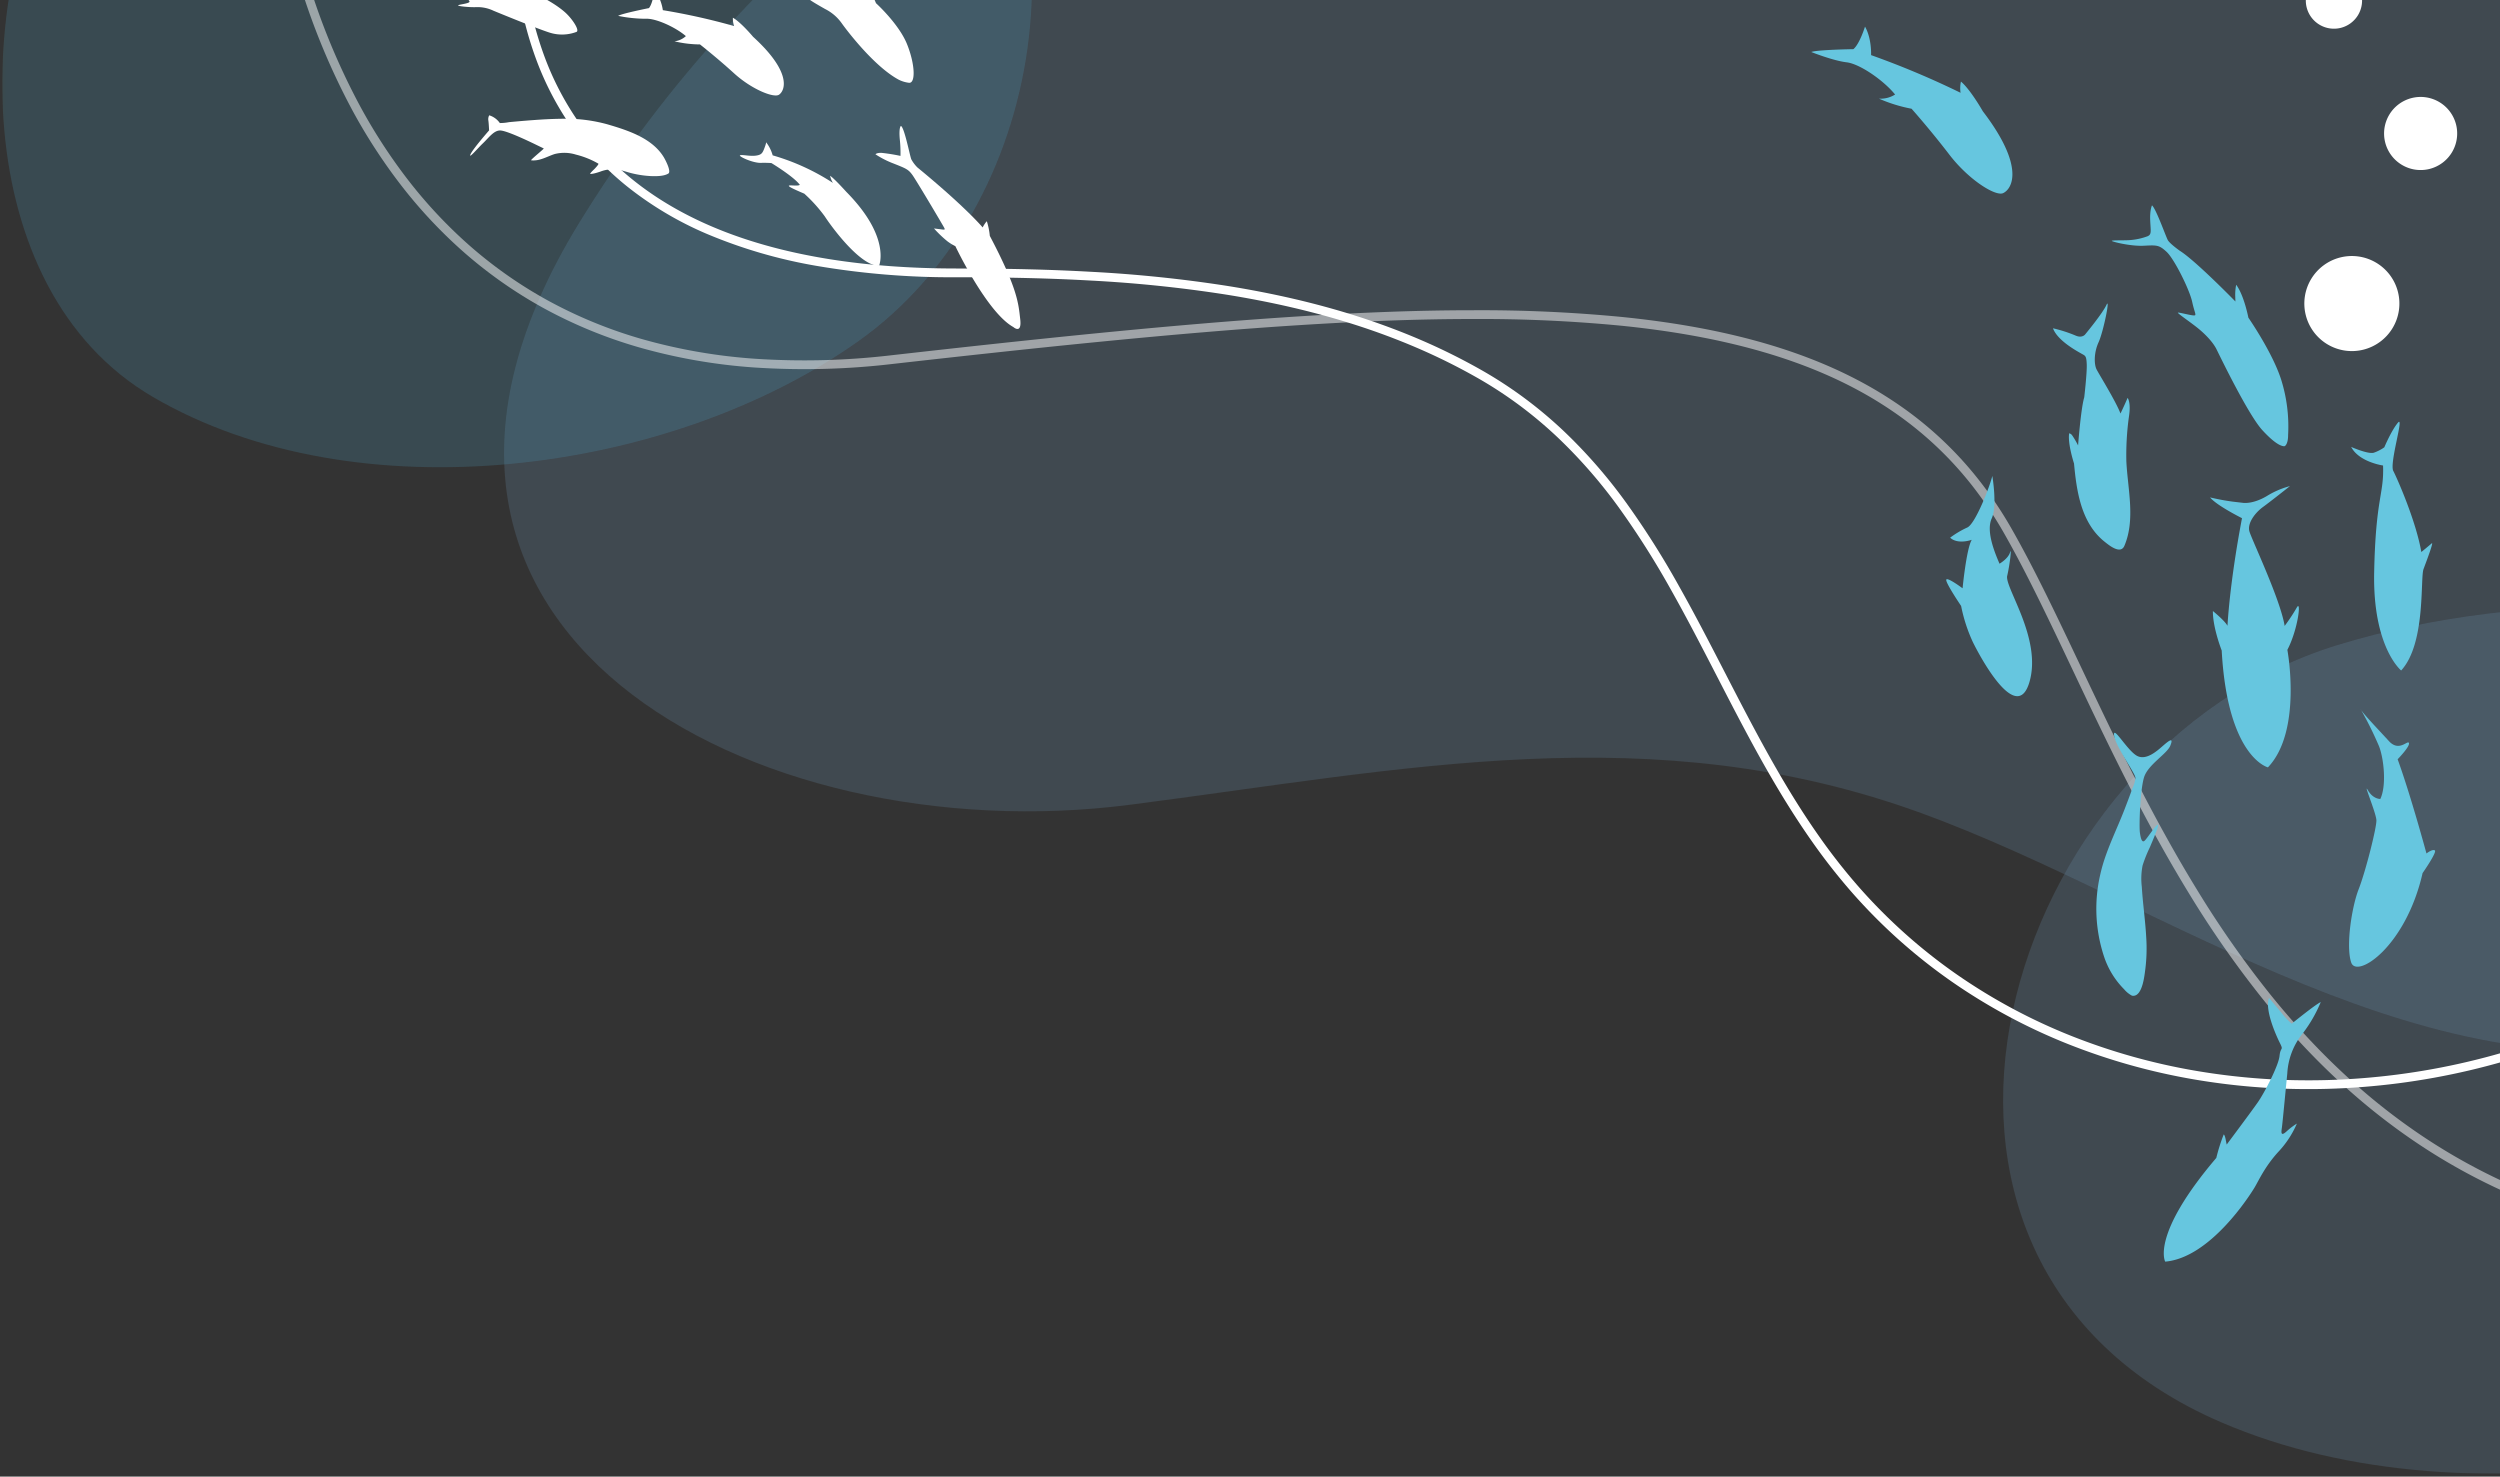
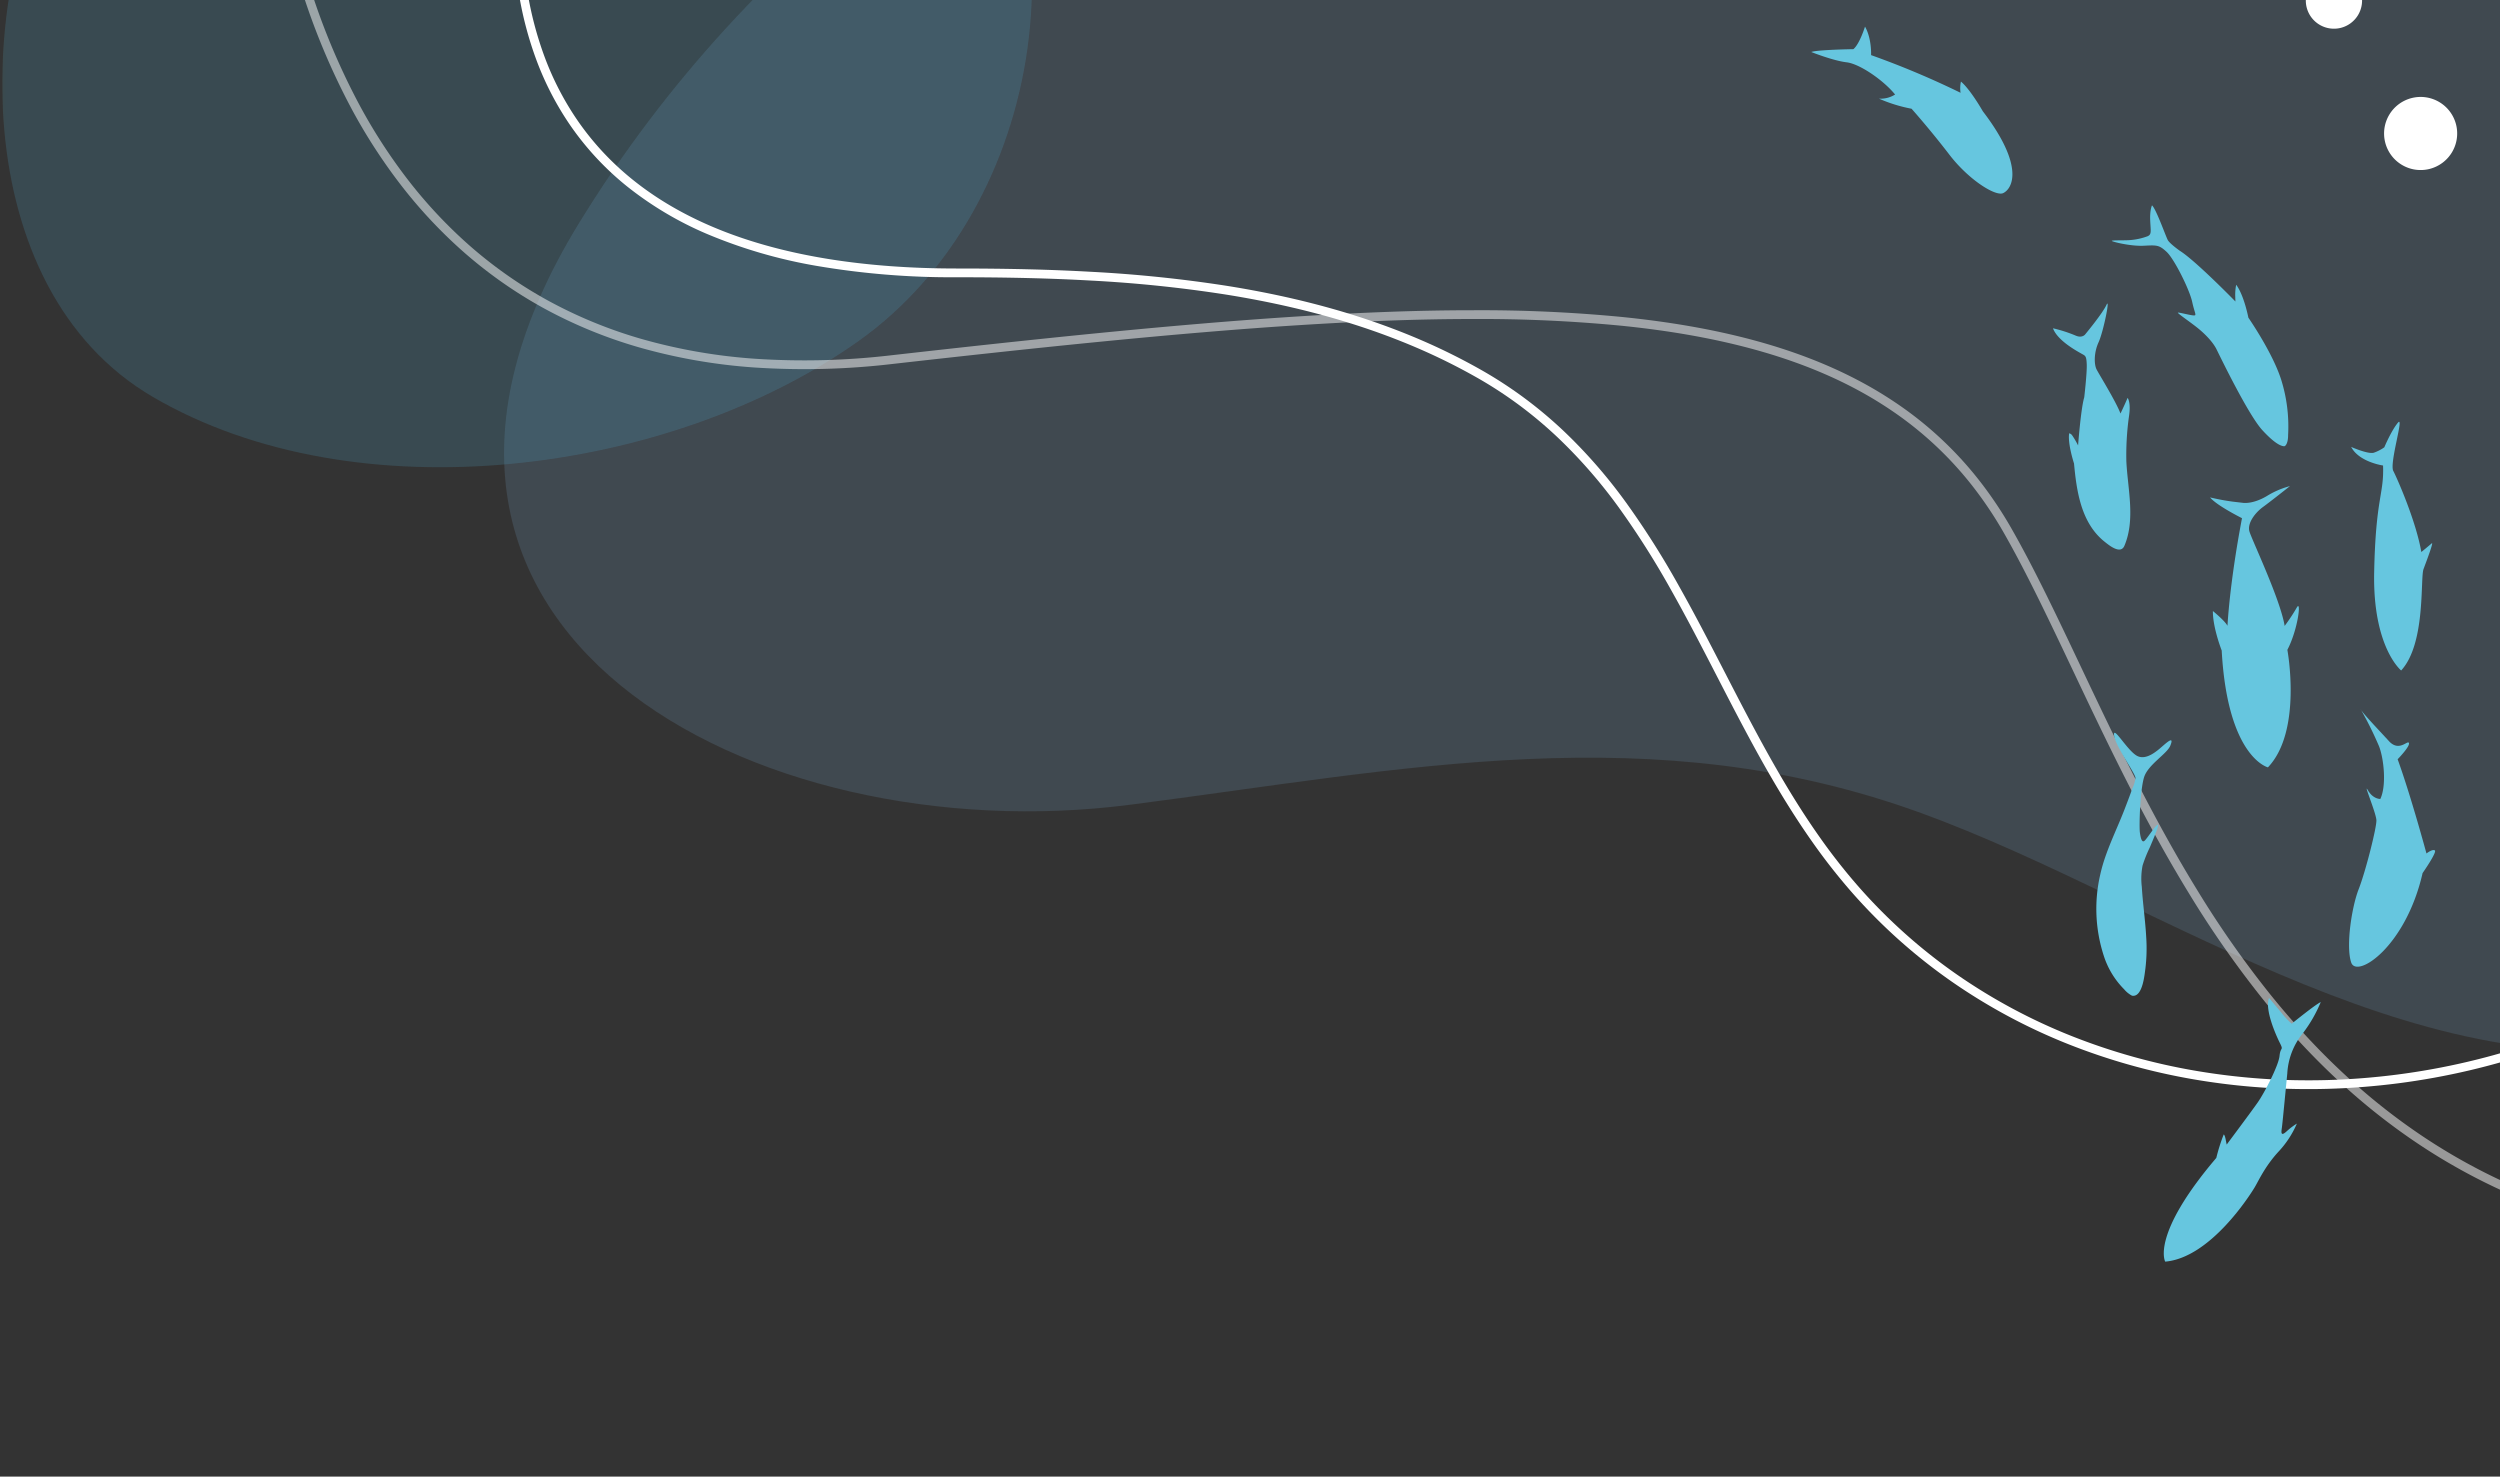
<svg xmlns="http://www.w3.org/2000/svg" width="855" height="505" viewBox="0 0 855 505">
  <rect x="0" y="0" width="855" height="505" fill="#333333" stroke="none" />
  <defs>
    <clipPath id="a">
      <rect width="855" height="505" transform="translate(1065 1644)" fill="#fff" stroke="#707070" stroke-width="1" />
    </clipPath>
    <clipPath id="b">
      <rect width="1093.933" height="660.865" fill="none" />
    </clipPath>
    <clipPath id="d">
      <rect width="891.576" height="516.313" fill="none" />
    </clipPath>
    <clipPath id="e">
      <path d="M353.629,33.833C248.486,69.953,155.5,136.427,96.149,233.207,10.47,372.923,156.817,448.515,284.28,432.134c94.2-12.106,179.068-30.6,270.879,2.793C638.94,465.4,730.728,535.136,824.39,511.521c164.125-41.382,165.344-239.559,88.078-359.156C801.914-18.762,526.484-25.55,353.629,33.833" transform="translate(-70.542 0)" fill="none" />
    </clipPath>
    <linearGradient id="f" x1="-0.307" y1="0.879" x2="-0.304" y2="0.879" gradientUnits="objectBoundingBox">
      <stop offset="0" stop-color="#54c3f1" />
      <stop offset="1" stop-color="#84bae5" />
    </linearGradient>
    <clipPath id="g">
-       <rect width="409.64" height="296.819" fill="none" />
-     </clipPath>
+       </clipPath>
    <clipPath id="h">
      <path d="M395.543,163.083c66.211-20.369,147.486-15.97,200.332,2.253,93.38,32.2,135.093,157.78,45.012,222.183C566.95,440.38,442.2,466.1,355.84,428.874c-128.395-55.343-75.093-230.472,39.7-265.791" transform="translate(-281.258 -149.631)" fill="none" />
    </clipPath>
    <linearGradient id="i" x1="-1.006" y1="0.743" x2="-1.002" y2="0.743" gradientUnits="objectBoundingBox">
      <stop offset="0" stop-color="#69c5d2" />
      <stop offset="1" stop-color="#84bae5" />
    </linearGradient>
    <clipPath id="j">
      <rect width="352.171" height="301.68" fill="none" />
    </clipPath>
    <clipPath id="k">
      <path d="M22.874,87.275c-33.536,56.644-35.091,159.3,28.636,196.518,69.665,40.684,176.83,26.694,241.379-19.13C357.5,218.791,372.963,113.785,321,52.7,255.736-24.023,83.375.606,28.039,79.273q-2.708,3.85-5.165,8" transform="translate(0 -6.158)" fill="none" />
    </clipPath>
    <linearGradient id="l" x1="0.032" y1="1.94" x2="0.038" y2="1.94" gradientUnits="objectBoundingBox">
      <stop offset="0" stop-color="#69c5d2" />
      <stop offset="1" stop-color="#54c3f1" />
    </linearGradient>
    <clipPath id="m">
      <rect width="939.284" height="525.6" fill="none" />
    </clipPath>
    <clipPath id="o">
      <rect width="939.284" height="498.978" fill="none" />
    </clipPath>
    <clipPath id="p">
      <rect width="65.644" height="127.895" fill="#fff" />
    </clipPath>
    <clipPath id="q">
      <rect width="264.64" height="377.327" fill="#66c6df" />
    </clipPath>
    <clipPath id="r">
-       <rect width="215.81" height="133.766" fill="none" />
-     </clipPath>
+       </clipPath>
  </defs>
  <g transform="translate(-1065 -1644)" clip-path="url(#a)">
    <g transform="translate(1065.771 1487.135)" opacity="0.8">
      <g clip-path="url(#b)">
        <g clip-path="url(#b)">
          <g transform="translate(171.626)" opacity="0.2" style="mix-blend-mode:multiply;isolation:isolate">
            <g clip-path="url(#d)">
              <g transform="translate(0.001 -0.001)">
                <g clip-path="url(#e)">
                  <rect width="744.516" height="1071.327" transform="matrix(0.199, -0.98, 0.98, 0.199, -169.521, 512.888)" fill="url(#f)" />
                </g>
              </g>
            </g>
          </g>
          <g transform="translate(684.292 364.047)" opacity="0.2" style="mix-blend-mode:multiply;isolation:isolate">
            <g clip-path="url(#g)">
              <g transform="translate(-0.001 0)">
                <g clip-path="url(#h)">
                  <rect width="585.769" height="583.61" transform="matrix(0.713, -0.701, 0.701, 0.713, -215.481, 152.034)" fill="url(#i)" />
                </g>
              </g>
            </g>
          </g>
          <g transform="translate(0 14.982)" opacity="0.2" style="mix-blend-mode:multiply;isolation:isolate">
            <g clip-path="url(#j)">
              <g transform="translate(0.001 0)">
                <g clip-path="url(#k)">
                  <rect width="385.179" height="348.5" transform="translate(-12.217 -30.181)" fill="url(#l)" />
                </g>
              </g>
            </g>
          </g>
        </g>
      </g>
    </g>
    <g transform="translate(1153.906 1547.9)">
      <g clip-path="url(#m)">
        <g clip-path="url(#m)">
          <path d="M648.849,467.816a231.187,231.187,0,0,1-38.975-3.281,214.958,214.958,0,0,1-43.265-12.118A198.018,198.018,0,0,1,526.883,431.1a189.669,189.669,0,0,1-34.4-30.778,206.728,206.728,0,0,1-13.531-17.3c-3.944-5.605-7.8-11.592-11.8-18.3-7.405-12.438-14.131-25.483-20.635-38.1-5.011-9.72-10.193-19.772-15.6-29.365a288.785,288.785,0,0,0-17.491-27.69,172.823,172.823,0,0,0-21.411-24.659,145.61,145.61,0,0,0-12.814-10.78,142.094,142.094,0,0,0-14.567-9.531,207.609,207.609,0,0,0-20.414-10.162c-6.777-2.927-13.952-5.611-21.325-7.977-7.021-2.253-14.438-4.288-22.046-6.047-7.193-1.664-14.788-3.135-22.573-4.373a452.718,452.718,0,0,0-45.945-4.744c-13.63-.766-28.153-1.123-45.7-1.123a275.075,275.075,0,0,1-48.244-3.933,170.286,170.286,0,0,1-37.261-10.879,117.742,117.742,0,0,1-27.563-16.442,98.953,98.953,0,0,1-19.113-20.57,102.842,102.842,0,0,1-11.568-22.2,122.661,122.661,0,0,1-6.158-23.31,169.1,169.1,0,0,1-.907-44.87,225.046,225.046,0,0,1,6.37-34.257C44.453,5.245,46.342.21,46.422,0l2.807,1.059c-.023.062-1.934,5.159-4.163,13.5a222.724,222.724,0,0,0-6.274,33.8,166.009,166.009,0,0,0,.9,44.043A119.6,119.6,0,0,0,45.7,115.118a99.816,99.816,0,0,0,11.224,21.537c23.185,33.521,66.824,50.518,129.705,50.518,17.609,0,32.185.358,45.873,1.128a455.681,455.681,0,0,1,46.248,4.777c7.853,1.249,15.517,2.733,22.778,4.413,7.689,1.778,15.187,3.835,22.287,6.114,7.466,2.4,14.732,5.114,21.6,8.079a210.657,210.657,0,0,1,20.71,10.309A145.107,145.107,0,0,1,381,231.725a148.633,148.633,0,0,1,13.079,11,175.776,175.776,0,0,1,21.782,25.081,291.733,291.733,0,0,1,17.674,27.977c5.434,9.642,10.629,19.719,15.653,29.464,6.483,12.576,13.188,25.579,20.546,37.938,3.956,6.644,7.775,12.568,11.675,18.111a203.734,203.734,0,0,0,13.336,17.053,186.668,186.668,0,0,0,33.852,30.29,195.019,195.019,0,0,0,39.123,20.988,211.96,211.96,0,0,0,42.661,11.948,229.091,229.091,0,0,0,44.448,3.161,238.6,238.6,0,0,0,48.385-6.252,235.135,235.135,0,0,0,46.136-16.028,220.451,220.451,0,0,0,41.612-25.452,203.4,203.4,0,0,0,34.826-34.52l2.356,1.857a206.41,206.41,0,0,1-35.34,35.031,223.458,223.458,0,0,1-42.179,25.8A238.141,238.141,0,0,1,703.9,461.408a241.6,241.6,0,0,1-48.995,6.331Q651.876,467.816,648.849,467.816Z" transform="translate(51.767 0.755)" fill="#fff" />
          <g transform="translate(0 26.623)" opacity="0.5">
            <g clip-path="url(#o)">
              <path d="M864.312,507.75a282.825,282.825,0,0,1-30.626-1.623,243.461,243.461,0,0,1-28.466-4.806,218.919,218.919,0,0,1-25.823-7.68,205.311,205.311,0,0,1-44.423-22.729A216.948,216.948,0,0,1,716.016,456.5c-5.808-4.938-11.538-10.329-17.031-16.023-5.2-5.387-10.342-11.212-15.291-17.313a343.651,343.651,0,0,1-26.117-37.237c-15.666-25.546-28.406-52.433-39.646-76.154-8.169-17.24-15.885-33.524-23.685-47.171a133.534,133.534,0,0,0-10.327-15.5,121.228,121.228,0,0,0-25.7-24.679,133.288,133.288,0,0,0-15.437-9.444c-21.018-11-47.074-17.943-79.658-21.221a499.641,499.641,0,0,0-50.144-2.266h-.709c-17.5.018-36.595.692-58.368,2.063-43.275,2.723-92.758,8.012-139.784,13.321a257.519,257.519,0,0,1-46.994,1.209,192.072,192.072,0,0,1-39.627-6.9,160.588,160.588,0,0,1-32.86-13.536,153.362,153.362,0,0,1-26.689-18.686,164.542,164.542,0,0,1-21.778-23.155A190.061,190.061,0,0,1,29.63,118.427,239.133,239.133,0,0,1,9.371,67.542,283.441,283.441,0,0,1,1.4,27.4C.164,17.358.007,11.292,0,11.038l3-.072L1.5,11,3,10.966c0,.061.163,6.22,1.385,16.145a280.421,280.421,0,0,0,7.9,39.719,236.04,236.04,0,0,0,20.007,50.215,187,187,0,0,0,16.272,24.965,161.512,161.512,0,0,0,21.369,22.712A150.355,150.355,0,0,0,96.1,183.036a157.592,157.592,0,0,0,32.243,13.277,189.082,189.082,0,0,0,39,6.782,254.527,254.527,0,0,0,46.436-1.2c47.065-5.313,96.592-10.606,139.932-13.334,21.836-1.374,40.989-2.051,58.553-2.069h.712a502.594,502.594,0,0,1,50.444,2.281c32.972,3.317,59.386,10.366,80.749,21.548a136.306,136.306,0,0,1,15.786,9.657,124.236,124.236,0,0,1,26.335,25.285,136.572,136.572,0,0,1,10.56,15.845c7.857,13.746,15.6,30.081,23.791,47.375,5.745,12.124,11.685,24.66,18.188,37.449,7.375,14.5,14.343,27.071,21.3,38.422a340.711,340.711,0,0,0,25.89,36.916c4.9,6.035,9.983,11.795,15.121,17.12,5.424,5.623,11.082,10.946,16.815,15.82a213.9,213.9,0,0,0,18.694,14.214,202.307,202.307,0,0,0,43.777,22.4A215.9,215.9,0,0,0,805.9,498.4a240.471,240.471,0,0,0,28.114,4.746,280.655,280.655,0,0,0,30.954,1.6,338.5,338.5,0,0,0,33.985-1.852c11.966-1.24,24.483-3.133,37.2-5.625l.577,2.944c-12.808,2.509-25.416,4.415-37.471,5.665a341.539,341.539,0,0,1-34.288,1.868Z" transform="translate(2.142 -10.915)" fill="#fff" />
            </g>
          </g>
        </g>
      </g>
    </g>
    <g transform="translate(1921.193 1751.638) rotate(166)">
      <g transform="translate(0 0)" clip-path="url(#p)">
        <path d="M10.384,64.252A9.618,9.618,0,1,0,20,54.634a9.619,9.619,0,0,0-9.618,9.618" transform="translate(10.268 54.024)" fill="#fff" />
        <path d="M0,39.908A12.5,12.5,0,1,0,12.5,27.4,12.506,12.506,0,0,0,0,39.908" transform="translate(0 27.098)" fill="#fff" />
-         <path d="M16.66,16.255A16.255,16.255,0,1,0,32.915,0,16.257,16.257,0,0,0,16.66,16.255" transform="translate(16.474 -0.001)" fill="#fff" />
      </g>
    </g>
    <g transform="translate(1534.412 1822.683) rotate(-47)">
      <g clip-path="url(#q)">
        <path d="M90.17,143s-.195,1.706-.752,6.171a27.472,27.472,0,0,0-.4,5.524s10.365,1.432,12.182,2.224a47.212,47.212,0,0,1-11.779,2.772,23.836,23.836,0,0,0-13.906,5.524c-4.2,3.208-13.431,10.323-14.783,11.263s-2.571,1.819.124,2.048a22.916,22.916,0,0,1,4.389.755,33.125,33.125,0,0,1-11.413,1.957c-6.925.077-11.8,1.814-14.46,2.376S11.554,188.992,0,178.55c0,0,3.126-9.843,37.864-11.413a62.032,62.032,0,0,1,7.581-3.614s.255.206-.785,1.652l-1.043,1.446s13.885-1.507,17.837-2.072,14.01-3.363,16.655-5.378,2.243-.049,3.337-2.976,4.774-11.563,8.723-13.2" transform="translate(0 192.119)" fill="#66c6df" />
-         <path d="M74.867,71.277s-4.507-2.3-4.507-5.906a31.831,31.831,0,0,1,6.508,1.9c2.754,1.251,15.77-4.005,18.774-5.758,0,0-6.257,8.261-10.764,9.763s-7.759,8.509-9.51,12.514c0,0,3.253,1,5.257,0s-3,2.754-6.508,4.757-7.511,23.278-21.277,30.285-5.507-17.647-3.255-23.529a54.4,54.4,0,0,1,6.26-11.263s2-8.76,3-9.761S60.6,80.288,60.6,80.288s10.764-8.261,14.267-9.011" transform="translate(60.554 82.646)" fill="#66c6df" />
        <path d="M102.2,77.225s6.712-4.933,8.835-7.068,1.783-2.348,1.446-3.82-2.369-8.983-.3-13.042a47.646,47.646,0,0,1,3.431,7.286c.865,2.55,2.73,2.182,2.73,2.182s8.985-.518,12.142-1.535-7.363,5.472-11.141,6.728-6.625,4.04-7.277,5.838-3.534,12.435-5.46,16.269c0,0,2.348-.734,3.963-1.3l1.612-.565s-.241,1.9-4.347,4.68a96.256,96.256,0,0,0-11.793,9.782c-6.574,6.733-12.4,15.889-21.61,19.236-3.168,1.151-3.452-4.05-3.6-5.976-.759-10.187,6.046-18.647,12.437-25.819,0,0,3.487-6.323,6.431-8.261a1.741,1.741,0,0,1,.183,1.219,30.132,30.132,0,0,1-1.148,3.848s9.812-7.874,13.464-9.683" transform="translate(95.091 71.603)" fill="#66c6df" />
        <path d="M119.753,99.732s-2.775-9.36-2.254-12.838a76.04,76.04,0,0,0,4.218,6.646l2.083,2.836s1.807,2.772,7.166,4.368a28.814,28.814,0,0,1,8,3.5s-8.4-1.268-11.511-1.877-7.752-.244-9.287,2.308-9.742,23.522-15.418,30.85a62.621,62.621,0,0,0,7.384-1.242c3.344-.832-5.163,5.423-12.732,7.5,0,0-16.8,22.751-33.93,22.547,0,0-6.944-12.4,18.448-38.82,0,0,3.632-7.607,7.818-11.408,0,0,.361,5.273-.291,7.094,0,0,10.733-9.13,30.3-21.467" transform="translate(84.115 116.744)" fill="#66c6df" />
        <path d="M25.594,166.262a1.634,1.634,0,0,1-.373-.52,8.923,8.923,0,0,1-.213-3.349,28.547,28.547,0,0,1,3.361-12.437A51.925,51.925,0,0,1,48.394,129.48c6.665-3.893,14.361-6.042,21.511-8.9,2.416-.97,4.835-1.947,7.218-2.993a11.946,11.946,0,0,0,3.389-1.676c1.116-1.062,3.2-12.257,5.613-15.214s-.509,6.156.206,10.108,6.482,4.232,9.041,4.516,4.225.661,1.355,1.765-9.948-1.16-14.035.806S69.338,127.978,67.927,129.7s-2.135,3.018-.994,3.131,6.021-.832,6.96-.473-4.6,2.3-7.307,3.3a47.254,47.254,0,0,0-6.292,2.435,23.256,23.256,0,0,0-5.512,4.764c-4.007,4.209-7.626,8.765-11.659,12.948a57.3,57.3,0,0,1-8.08,7.12c-1.821,1.284-7.2,5.446-9.449,3.333" transform="translate(33.529 134.511)" fill="#66c6df" />
        <path d="M133.628,109.24s-4.757-6.792-2.793-12.311c0,0,2.1,6.058,3.874,7.035a14.218,14.218,0,0,0,3.773,1.343s5.814-2.154,9.332-2.336-12.146,7.26-13.154,10.089-7.235,17.351-13.74,25.931c0,0,3.6.483,4.6.574s-5.224,2.658-8.336,3.942-18.1,18-30.606,18.069c0,0-.855-12.526,18.251-29.639s21.769-15.634,28.8-22.7" transform="translate(116.314 130.227)" fill="#66c6df" />
        <path d="M107.047,15.689s4.293-3.635,5.718-8.172c0,0-5.573,2.707-8.35,2.358,0,0-8.7-9.034-10.539-9.873,0,0,2.9,7.471,5.653,11.223s4.111,13.628,3.265,19.658a9.281,9.281,0,0,1-4.8-3.084,51.6,51.6,0,0,0,5.085,10.52s-.867,9.435-2.665,20.154.267,21.366,2.915,22.432c3.26,1.315,11.783-.755,15.739-24.176,0,0,2.552-8.118,2.322-12.388a10.343,10.343,0,0,0-2.892,2.515,295.056,295.056,0,0,0-11.45-31.167" transform="translate(126.125 0.001)" fill="#66c6df" />
        <path d="M112.259,145.077s6.088.148,6.691-.949-4.586-.262-4.181-5.425.879-13.571,1.408-14.659a120.387,120.387,0,0,1-5.008,13.351c-1.95,4.068-8.036,11.083-12.875,12.611,0,0-1.755-1.687-.724-5.121s-3.761,7.359-5.533,9.126-15.374,9.259-21.357,11.624-17.286,10.035-20.089,15.235,16.592,10.037,39.013-3c0,0,8.673-1.23,8.533-2.222s-2.723-1.383-2.723-1.383,10.708-17.192,16.845-29.186" transform="translate(67.609 166.549)" fill="#66c6df" />
        <path d="M124.106,70.177s-.565-4.146-.115-5.5,5.036-10.119,4.994-12.032c0,0-1.657.492-4.188,3.061s-3.112,3.7-4.6,3.025a21.735,21.735,0,0,1-5.02-3.478c-1.3-1.153-4.153-4.45-4.439-4.378s2.981,5.99,6.22,9.126,3.785,3.628,3.8,7.164-4.073,14.476-6.517,18.005-2.313,4.53-3.14,3.49-2.458-4.122-2.864-4.488.356,4.216.68,8,.063,7.659-.886,10.183-8.99,23.2-9.543,30.339.689,8.7,1.022,9.147,1.793.293,3.782-1.589a53.439,53.439,0,0,0,12.079-14.394c4.886-8.528,8-22.917,8-22.917s4.544-6.189,5.39-10.719a17.333,17.333,0,0,0-2.972,2.322l-1.4,1.387s.947-19.571-.286-25.748" transform="translate(132.135 68.349)" fill="#66c6df" />
      </g>
    </g>
    <g transform="translate(1198.189 1622.733)">
      <g transform="translate(0 0)" clip-path="url(#r)">
        <path d="M51.882,15.271a15.64,15.64,0,0,0-2.845-6.944s-.556,4.63-1.907,6.243c0,0-9.259,1.832-10.537,2.653a47.609,47.609,0,0,0,9.4.99c3.5-.216,10.3,2.943,13.767,5.933a6.977,6.977,0,0,1-3.905,1.785,38.891,38.891,0,0,0,8.729,1.062s5.617,4.39,11.668,9.89,13.632,8.526,15.385,7.286c2.159-1.528,4.318-7.765-8.9-19.8,0,0-4.1-4.92-6.9-6.513a7.782,7.782,0,0,0,.417,2.853,221.982,221.982,0,0,0-24.385-5.438" transform="translate(41.621 9.47)" fill="#fff" />
        <path d="M67.292,37.195a12.961,12.961,0,0,0-2.255-4.489s.124.195-.536,1.932-.964,2.4-3.007,2.661-4.367-.376-5.309-.143,4.134,2.65,7,2.616a34.786,34.786,0,0,1,3.681.066s7.156,4.324,9.46,7.128c0,0,.919.558-1.122.562s-5.262-.675,2.89,2.764a50.919,50.919,0,0,1,6.985,7.731C87.326,61.49,97.111,74.971,103.668,75c0,0,4.236-9.676-11.136-25.262,0,0-4.322-4.786-5.6-5.549a7.646,7.646,0,0,0,.966,2.43,76.934,76.934,0,0,0-20.607-9.422" transform="translate(63.773 37.199)" fill="#fff" />
        <path d="M23.069,31.05A6.928,6.928,0,0,0,19.442,28.4a2.693,2.693,0,0,0-.314,1.7c.158.938.263,3.456.263,3.456s-5.6,6.4-6.361,8.182,2.462-2.063,4.174-3.687c2.148-2.035,3.933-4.713,6.258-4.444s8.577,3.2,11.807,4.764,2.819,1.368,2.817,1.366c.158.081-4.176,3.582-4.328,3.995a.241.241,0,0,0,.182.081c2.888.235,5.249-1.319,7.876-2.167a13.354,13.354,0,0,1,7.227.182,29.655,29.655,0,0,1,7.707,3.095c.289.182-1.244,1.753-1.394,1.9-.171.175-1.671,1.552-1.34,1.618,0,0,.746.147,3.458-.8A11.942,11.942,0,0,1,63.63,47c1.678.314,3.3.953,4.969,1.317a34.351,34.351,0,0,0,6.13.868c1.759.062,4.4.09,5.957-.861,1.133-.69-1.082-4.809-1.511-5.523-3.965-6.6-12.288-9.253-19.3-11.313a53.639,53.639,0,0,0-15.9-1.9c-3.022.038-6.042.2-9.058.417q-2.8.2-5.587.449-1.555.138-3.106.284a16.347,16.347,0,0,1-3.148.308" transform="translate(14.69 32.303)" fill="#fff" />
        <path d="M16.095,7.412s-4.117-.1-5.78-.235S4.741,3.812,2.574,4.364c0,0-.731-.038,1.34,2a30.121,30.121,0,0,0,2.67,2.467s-6.26,5.7-6.568,6.312,4.149-2.42,5.9-3.484,3.334-2.918,8.235-1.453a65.585,65.585,0,0,1,11.008,4.94s2.774,1.417,2.133,1.973-3.55.8-3.8,1.079,3.676.716,6.194.618a12.6,12.6,0,0,1,5.886,1.227c1.753.727,15.171,6.235,19.337,7.528a13.973,13.973,0,0,0,9.075-.291c1.109-.509-1.3-4.262-3.7-6.489S44.845,8.068,16.095,7.412" transform="translate(0 4.891)" fill="#fff" />
        <path d="M92.077,44.262a11.876,11.876,0,0,1-2.048-2.74c-.509-1.188-2.351-10.858-3.546-11.418,0,0-.765.293-.406,4.484a42.337,42.337,0,0,1,.244,5.76,60.968,60.968,0,0,0-6.408-1.034c-1.8-.066-2.144.487-2.144.487A31.848,31.848,0,0,0,84.074,43c4.176,1.661,4.954,1.958,6.346,3.9s10.443,17.21,10.873,18.061-.1.616-1.806.41l-1.708-.205a40.817,40.817,0,0,0,4.621,4.409,16.187,16.187,0,0,0,2.691,1.644s10.721,22.605,19.822,27.656c0,0,2.975,2.646,2.36-2.672s-.793-10.266-10.4-28.5a23.955,23.955,0,0,0-1.024-5.023,9.106,9.106,0,0,0-1.415,2.135s-5.72-6.889-22.359-20.551" transform="translate(88.454 34.239)" fill="#fff" />
        <path d="M73.113,5.974A34.474,34.474,0,0,0,73.5.624C73.393-1.389,72.536,2,71.9,3.33c-.823,1.718-2.165,1.964-6.431.983-3.334-.765-3.189.184-.543,1.366,1.105.494,5.267,1.3,5.839,1.951a27.411,27.411,0,0,1,4.114,7.333c.534,1.25.949,2.242,1.552,3.463.1.209,1.338,2.509,1.381,2.511a50.364,50.364,0,0,0-6.186-.457c-.849.19,4.373,3.056,5.741,3.854a15.372,15.372,0,0,1,5.6,4.734c1.988,2.823,11.337,15.039,19.626,19.469a10.707,10.707,0,0,0,3.371,1.03c2.482.464,2.231-6.357-.588-13.28S94.793,22.353,94.793,22.353s-1.376-3.512-2.3-4.238.5,1.077-.256,3.029c0,0-6.752-5.4-19.119-15.169" transform="translate(71.603 0)" fill="#fff" />
      </g>
    </g>
  </g>
</svg>